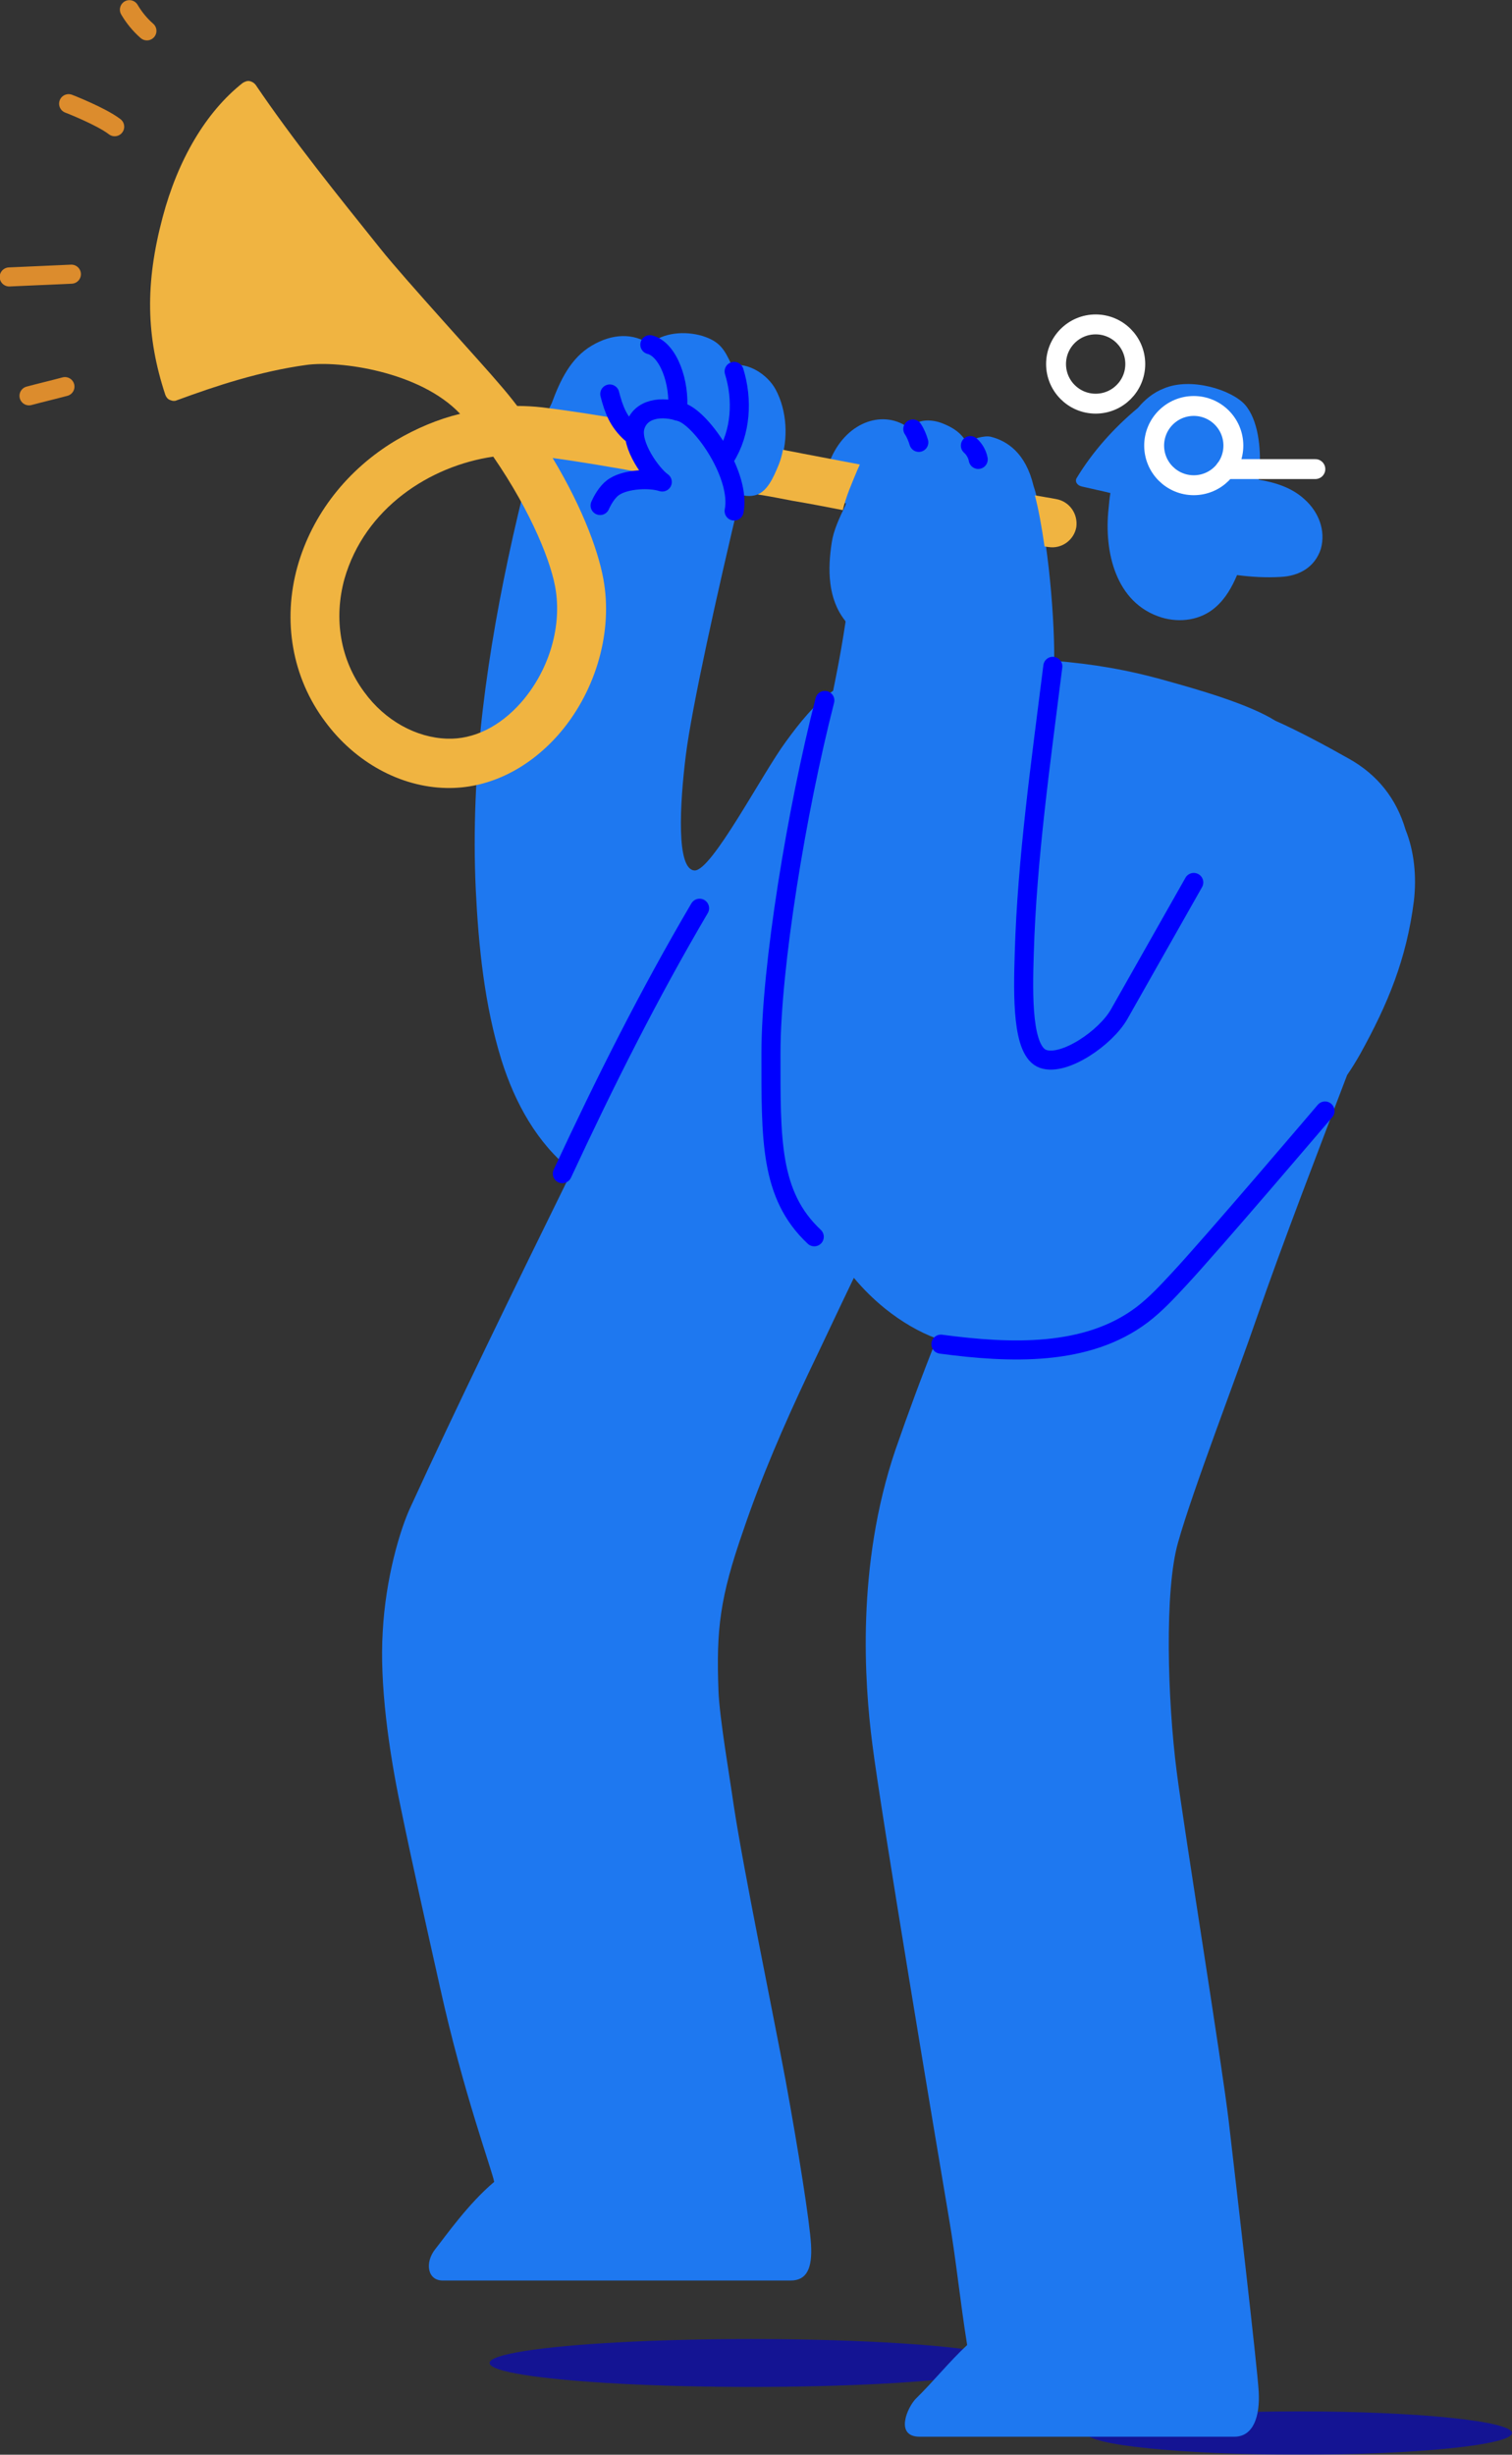
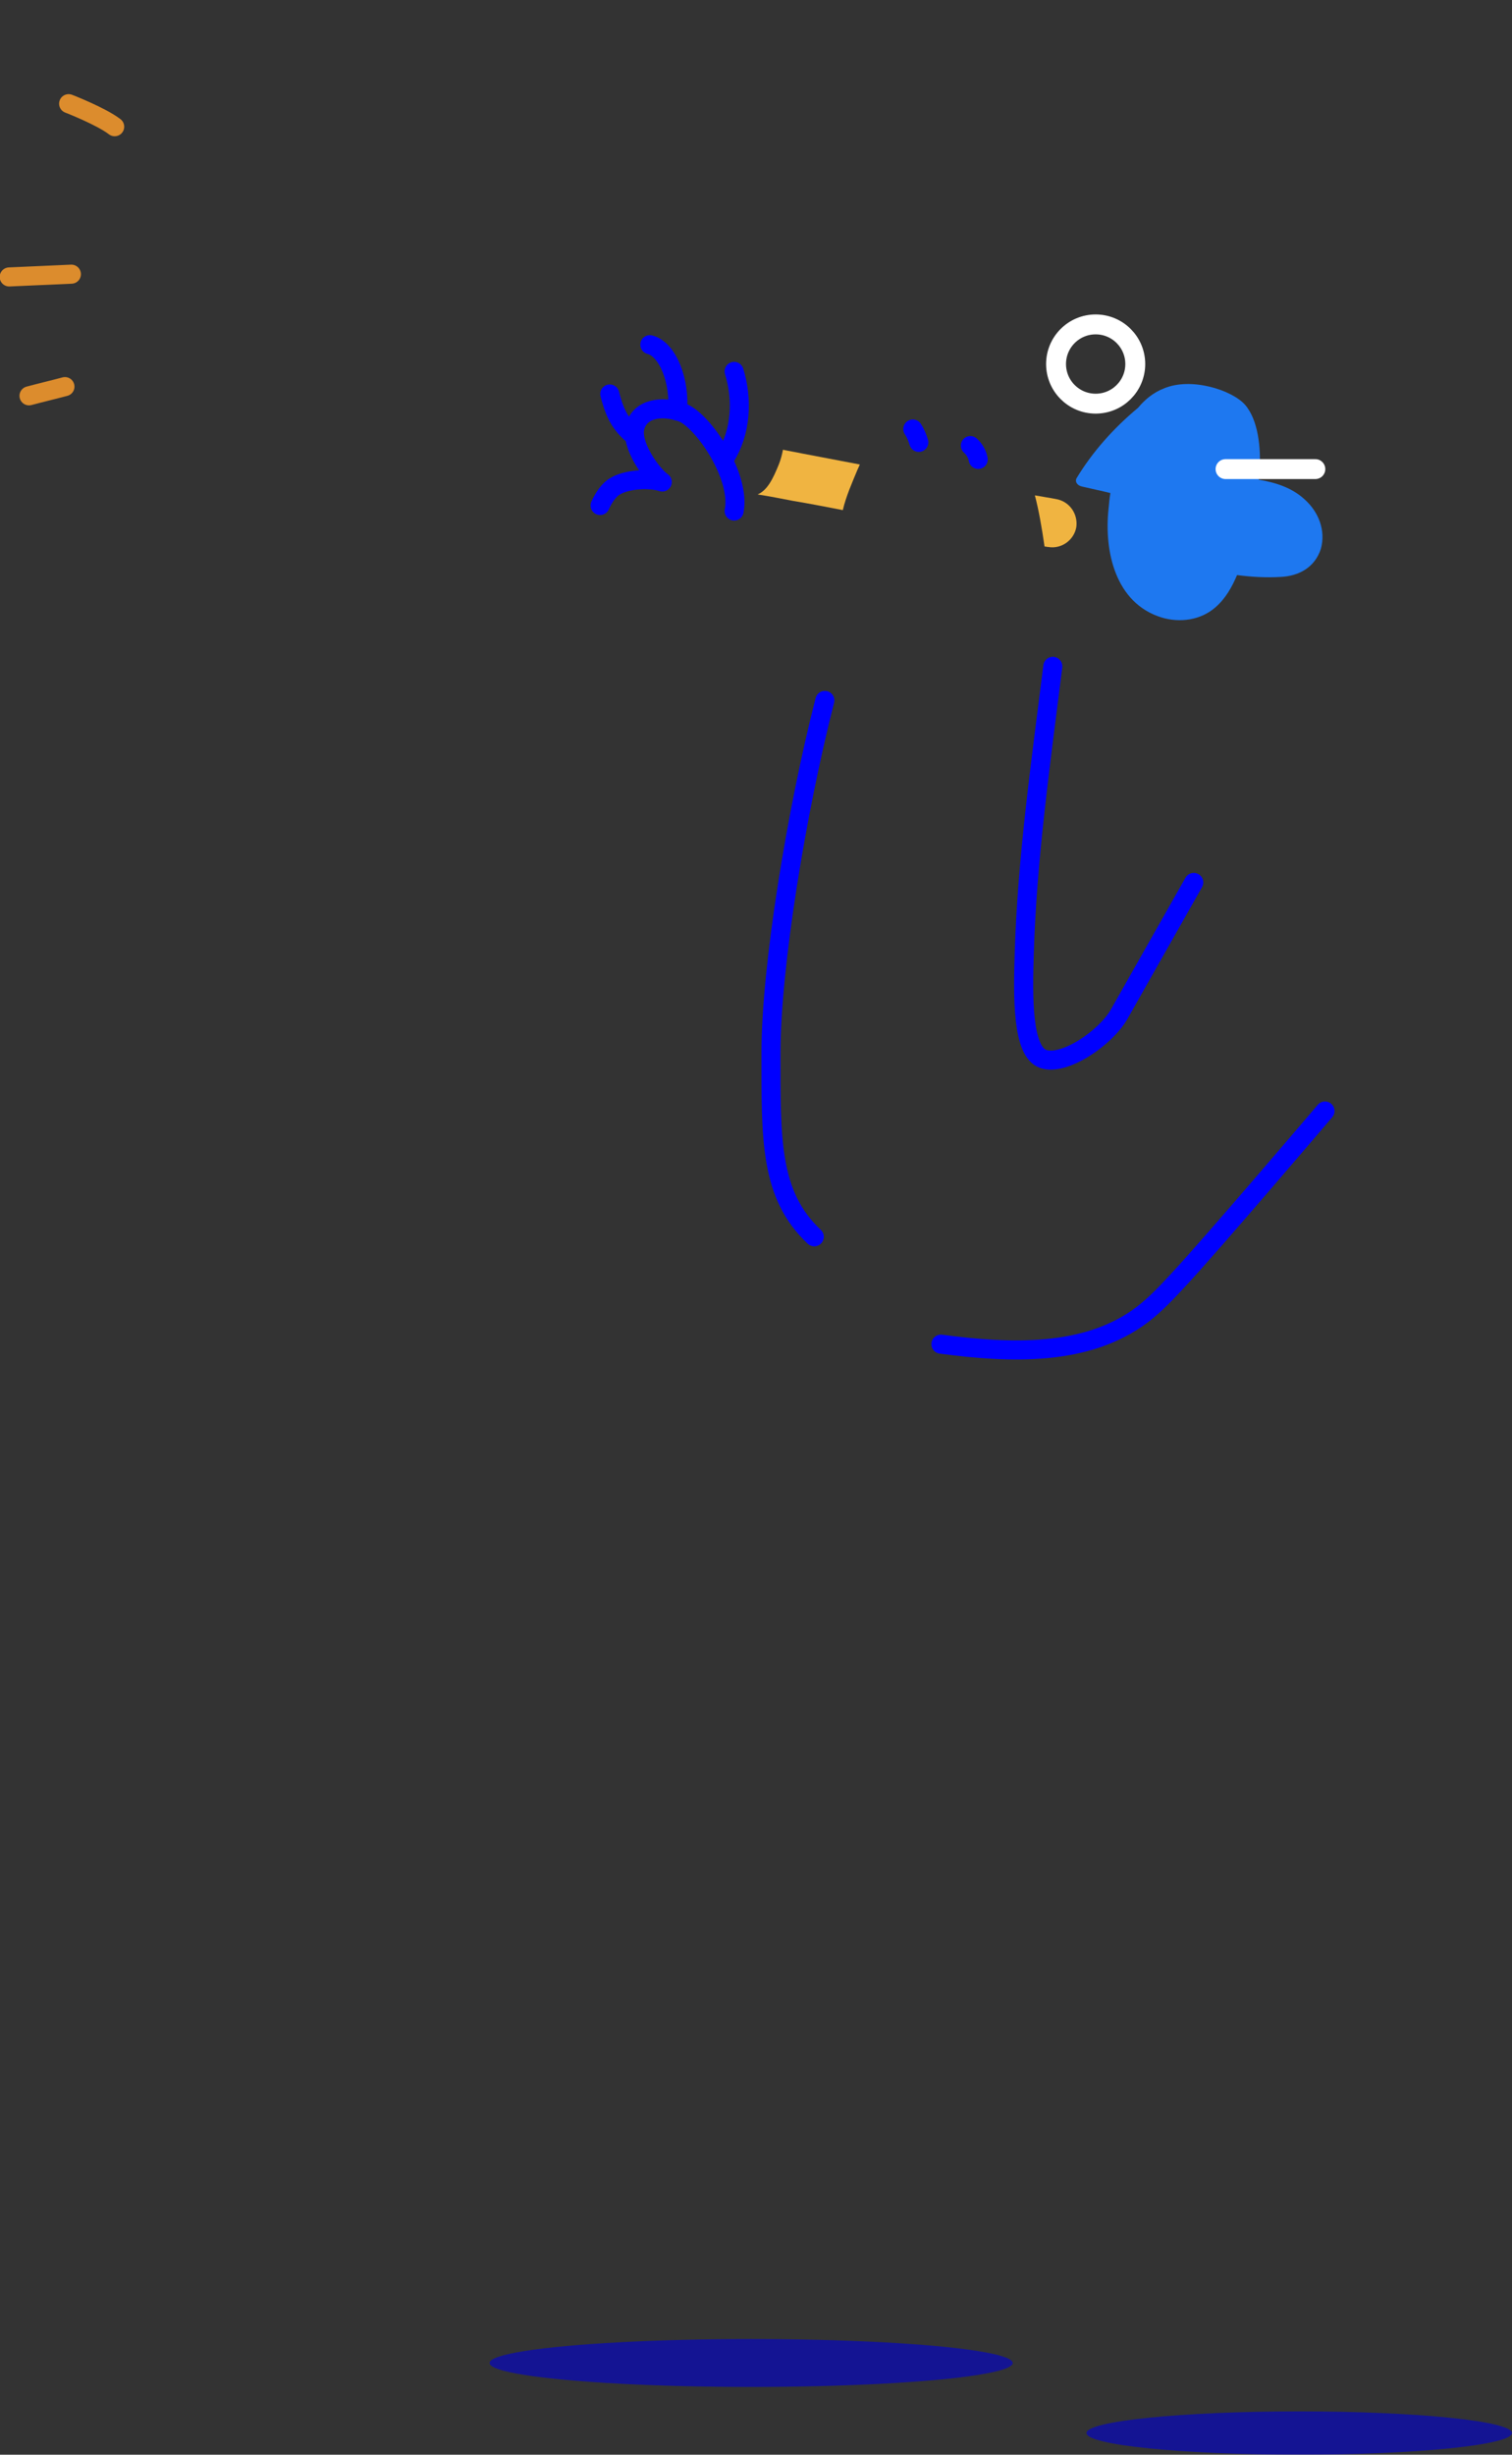
<svg xmlns="http://www.w3.org/2000/svg" version="1.1" id="Layer_1" x="0px" y="0px" viewBox="0 0 328.3 532.7" style="enable-background:new 0 0 328.3 532.7;" xml:space="preserve">
  <rect x="0" y="0" width="328.3" height="532.7" fill="#333333" stroke="none" />
  <style type="text/css">.st0{opacity:0.6;}	.st1{fill:#0000D4;}	.st2{fill:#1E78F0;}	.st3{fill:none;stroke:#DC8C2D;stroke-width:4.137;stroke-linecap:round;stroke-linejoin:round;stroke-miterlimit:10;}	.st4{fill:#F0B441;}	.st5{fill:none;stroke:#0000FF;stroke-width:4.137;stroke-linecap:round;stroke-linejoin:round;stroke-miterlimit:10;}	.st6{fill:none;stroke:#FFFFFF;stroke-width:4.321;stroke-linecap:round;stroke-linejoin:round;stroke-miterlimit:10;}</style>
  <g>
    <g class="st0">
      <ellipse class="st1" cx="163.1" cy="512.8" rx="56.8" ry="5.2" />
    </g>
    <g class="st0">
      <ellipse class="st1" cx="282.1" cy="528" rx="46.2" ry="4.7" />
    </g>
    <g>
      <g id="trumpet">
        <g id="body_19_">
-           <path class="st2" d="M83.1,354.1c0.6-11.4,3.7-22.2,6.2-27.4c9.3-20.3,22.3-47,34.9-72.6c-7.6-6-12.4-14.8-15.3-24 c-3.7-11.9-5-24.7-5.6-37.1c-0.6-12.9,0-25.9,1.5-38.8c1.5-12.8,3.8-25.4,6.6-37.9c1.4-6.1,2.8-12.1,4.5-18.1 c1-3.7,2.2-7.4,3.9-10.7c0,0,0,0,0,0c1.8-4.9,4.1-9.8,8.7-12.5c4.4-2.6,8.9-2.8,12.6-0.3c2.9-2.6,7.7-2.9,11.4-1.8 c3.8,1.2,4.8,2.9,6.4,6.4c3.5-0.7,7.7,1.9,9.5,5.2c2.5,4.6,2.8,10.8,1.1,15.6c0,0.5,0,1-0.1,1.4c-0.1,0.8-0.6,1.6-1.3,1.9 c-1.6,3.2-3.6,4.9-7.3,4c-5,20.9-10.6,46.1-11.9,56.6c-1.3,10.5-2.1,24.7,1.9,24.9c3.7,0.2,14.7-21,19.8-27.9 c2.9-4,6.3-8.3,10.3-11.1c0.2-1,0.4-2,0.6-3c0.8-4,1.5-8,2.1-12c0-0.1-0.1-0.1-0.1-0.2c-3.8-4.8-3.8-11.2-2.9-17 c0.4-2.6,1.6-5.2,2.9-7.9c0.1-0.2,0.1-0.4,0.2-0.6c-4.8,0.2-4-8.3-3.2-9.9c3.6-8,11.6-10.5,17-6.3c1.6-2.1,4.7-2.1,7.2-1.1 s3.9,2.1,5,3.8c1.6-0.3,3.9-1.3,5.5-0.9c3.5,0.9,7.5,3.5,9.2,10.6c0,0,0,0,0,0c2.7,8.1,4.6,26.7,4.5,38 c8.4,0.7,15.8,1.9,24.6,4.4c6.1,1.7,17.5,4.9,23.4,8.6c5.2,2.3,11.3,5.6,15.9,8.2c6.3,3.5,10.4,8.7,12.4,15.5 c1.9,4.7,2.4,10.2,1.8,15.4c-1.6,12.6-5.6,22.3-11.7,33.3c-0.8,1.4-1.7,2.9-2.8,4.5c-5.6,14.7-14.1,36.7-19.7,52.9 c-4,11.7-13.8,37.1-17,48.5c-3,10.4-2.3,34.3-0.3,49.8c1.6,12.6,9.8,63.1,11.3,75.9c1.4,12.1,6.2,53.2,6.5,58.6 c0.3,5.3-1.1,9.8-5.3,9.8h-68.3c-5.5,0-2.7-6.4-0.8-8.3c3.6-3.5,7.4-8.2,11.1-11.6c-1.5-9.2-2.4-18.6-4-27.8 c-2.5-14.7-14.8-88.2-16.6-102.7c-1.7-13.2-3.5-38.6,5-63.7c2.8-8.1,5.8-16.2,9-24.2c-4-1.5-7.7-3.7-11.2-6.5 c-2.6-2.1-4.8-4.3-6.8-6.7c-3.8,7.9-7.3,15.4-10,21c-5.2,11-10.1,22.3-14,33.8c-5.1,14.6-5.9,21.5-5.4,34.8 c0.2,5.8,2.5,19.1,3.3,24.8c2.2,14.5,8.6,45.4,11.3,59.9c2.7,14.8,5.2,30.4,5.5,35.5c0.3,5.1-0.9,7.8-4.4,7.8H96.1 c-3.3,0-3.9-3.9-1.6-6.8c2.3-2.9,7.2-9.9,12.8-14.6c-0.4-2.4-6.7-19.3-11.8-42.4c-2.9-13-5.8-25.8-8.5-38.9 C84.4,379.8,82.4,365.4,83.1,354.1z" />
          <path class="st2" d="M278.1,125.2c-3.2,0.2-6.4,0-9.5-0.4c-1.1,2.6-2.5,5.1-4.7,7c-3.2,2.8-7.7,3.4-11.7,2.2 c-10-3.1-12.5-14.3-11.5-23.6c0.1-1.1,0.2-2.2,0.4-3.4c-2-0.5-4-0.9-6.1-1.4c-1.1-0.2-1.7-1.1-1.2-1.9 c3.4-5.6,7.9-10.7,13.3-15.2c1.5-1.8,3.3-3.3,5.6-4.2c5.9-2.5,14.7,0.3,17.6,3.5c2.9,3.3,3.5,9.4,3.2,14.1 c-0.1,0.7-0.1,1.5-0.2,2.2c3.6,0.6,7.2,1.7,10,4.3c3,2.7,4.6,6.7,3.5,10.7C285.5,123.1,282.1,125,278.1,125.2z" />
        </g>
        <g id="object-lines_11_">
-           <path class="st3" d="M31.9,6.7c-1.5-1.3-2.8-2.9-3.8-4.6" />
          <path class="st3" d="M24.9,27.5c-3-2.3-10-5-10-5" />
          <path class="st3" d="M15.5,59.5c-4.5,0.2-9,0.4-13.5,0.6" />
          <path class="st3" d="M14.1,83.9c-2.6,0.7-5.2,1.3-7.8,2" />
        </g>
        <g id="object_12_">
          <path class="st4" d="M186.2,101.9c-1.2,2.9-2.5,5.8-3.2,8.8c-3.6-0.7-7.2-1.4-10.8-2c-2.6-0.5-5.1-1-7.7-1.4 c2.1-0.9,3.3-3.3,4.6-6.5c0.4-1,0.7-2.1,0.9-3.2c1.4,0.3,2.7,0.5,4.1,0.8c4.2,0.8,8.4,1.6,12.6,2.4 C186.6,101,186.4,101.5,186.2,101.9z" />
-           <path class="st4" d="M35.9,85.7c0.2,0.5,0.5,0.9,1,1.1c0.3,0.1,0.5,0.2,0.8,0.2c0.2,0,0.4,0,0.6-0.1c8.7-3.2,18.1-6.3,28.2-7.7 c7.2-1,24.7,1.4,33.4,10.6C95,91,90.3,93,85.9,95.6c-10.5,6.3-18.1,16-21.3,27.3c-3.3,11.8-1.2,24.1,6,33.7 c6.5,8.8,16.3,14.2,26.3,14.4c8.9,0.2,17.5-3.9,24.2-11.4c7.9-8.9,11.8-21.5,10.1-32.8c-0.9-6.2-4.4-16.1-11.2-27.4 c5.3,0.7,12.5,1.9,20.7,3.4c-0.9-1.5-3-5.4-2.8-7.8c0.1-1.3,0.5-2.4,1.1-3.3c-8.9-1.6-16.3-2.7-21.3-3.3 c-1.8-0.2-3.6-0.3-5.4-0.3c-1.2-1.6-2.6-3.3-4-4.9c-3-3.6-20.5-22.7-25.6-29.1c-9.3-11.6-19-23.6-27.2-35.7 c-0.3-0.4-0.8-0.7-1.3-0.8c-0.5-0.1-1,0.1-1.5,0.4c-8,6.3-14.1,16.7-17.4,29.2C31.5,61.5,31.7,73,35.9,85.7z M107.1,99.1 c8.4,12.2,12.8,23.4,13.6,29.2c1.2,8.3-1.7,17.5-7.6,24.2c-4.6,5.2-10.3,8-16,7.8c-6.7-0.2-13.5-3.9-18-10.1 c-5.2-7-6.7-15.9-4.3-24.6C79.2,110.3,93.3,101.1,107.1,99.1z" />
          <path class="st4" d="M227.6,118.7c-0.3,0-0.5-0.1-0.8-0.1c-0.6-4.2-1.3-8.1-2.1-11.1c1.6,0.3,3.1,0.5,4.6,0.8 c2.9,0.5,4.8,3.2,4.4,6.1C233.2,117.2,230.5,119.2,227.6,118.7z" />
        </g>
        <g id="body-lines_19_">
          <path class="st5" d="M204.3,291.7c15,2,31.7,2.7,43.7-6.4c2.9-2.2,5.5-5,8-7.7c7.1-7.6,31.7-36.5,31.7-36.5" />
          <path class="st5" d="M228.6,144.6c-2.6,20.8-5.6,41.8-6.2,62.2c-0.3,9.4-0.5,21.4,4.1,23c4.6,1.6,13.6-4.6,16.5-9.7 c5.4-9.5,10.8-19.1,16.2-28.6" />
          <path class="st5" d="M159.4,110.9c1.5-7.6-6.8-19.7-11.3-21.4c-4.5-1.6-9.1-0.8-10.2,3.1s3.6,10.4,5.9,12 c-2.8-0.9-7.7-0.6-10.2,0.9c-1.3,0.7-2.5,2.4-3.3,4.2" />
-           <path class="st5" d="M151.9,197.1c-11,18.7-20.5,37.6-29.8,57.6" />
          <path class="st5" d="M141.1,74.8c4,1,6.6,8.2,6,14.4" />
          <path class="st5" d="M132.4,85.5c0.4,1.6,0.9,3.2,1.6,4.6c0.7,1.4,1.7,2.7,2.9,3.8" />
          <path class="st5" d="M159.4,80.6c1.9,6.1,1.5,13.2-1.9,18.6" />
          <path class="st5" d="M198.2,93.1c0.6,0.9,1,1.9,1.3,2.9" />
          <path class="st5" d="M210.7,96.7c0.9,0.8,1.5,1.9,1.7,3" />
          <path class="st5" d="M179.1,152c-6.1,23.8-11.7,57.8-11.7,76.5s-0.3,30.8,9.4,39.9" />
        </g>
      </g>
-       <circle class="st6" cx="259.2" cy="96.7" r="8.6" />
      <circle class="st6" cx="237.9" cy="79" r="8.6" />
      <line class="st6" x1="266.1" y1="101.8" x2="285.6" y2="101.8" />
    </g>
  </g>
</svg>